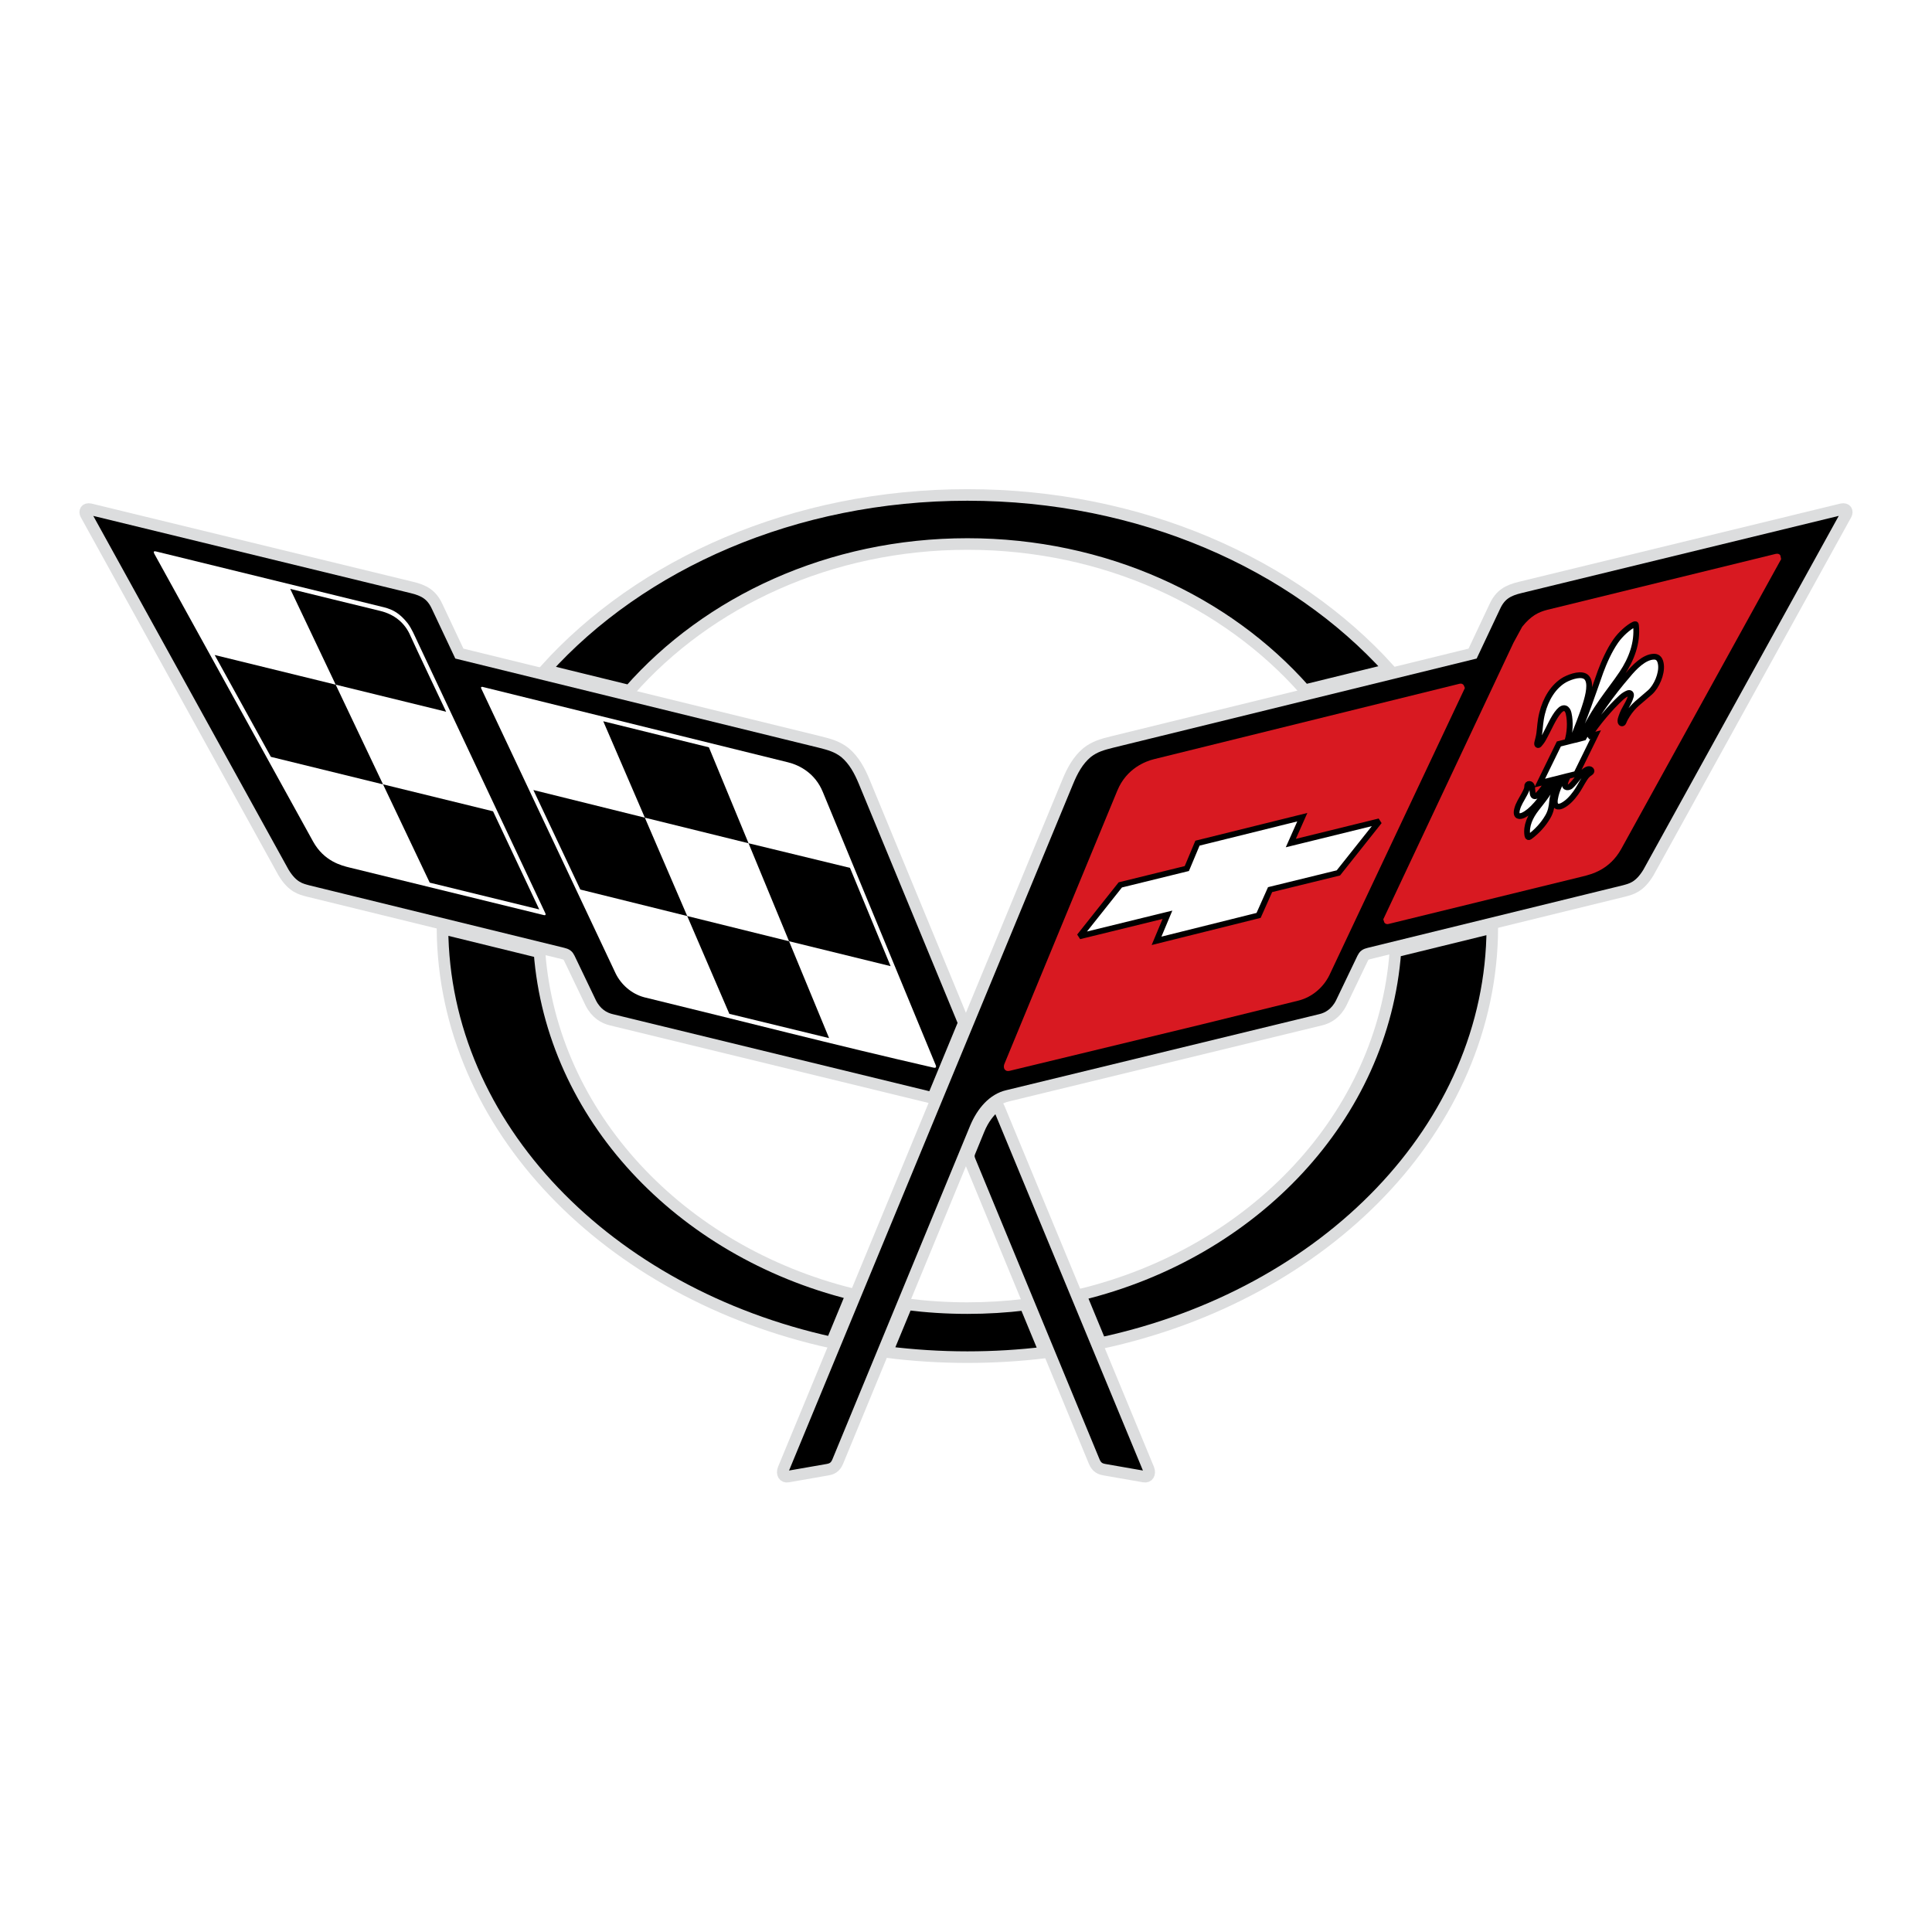
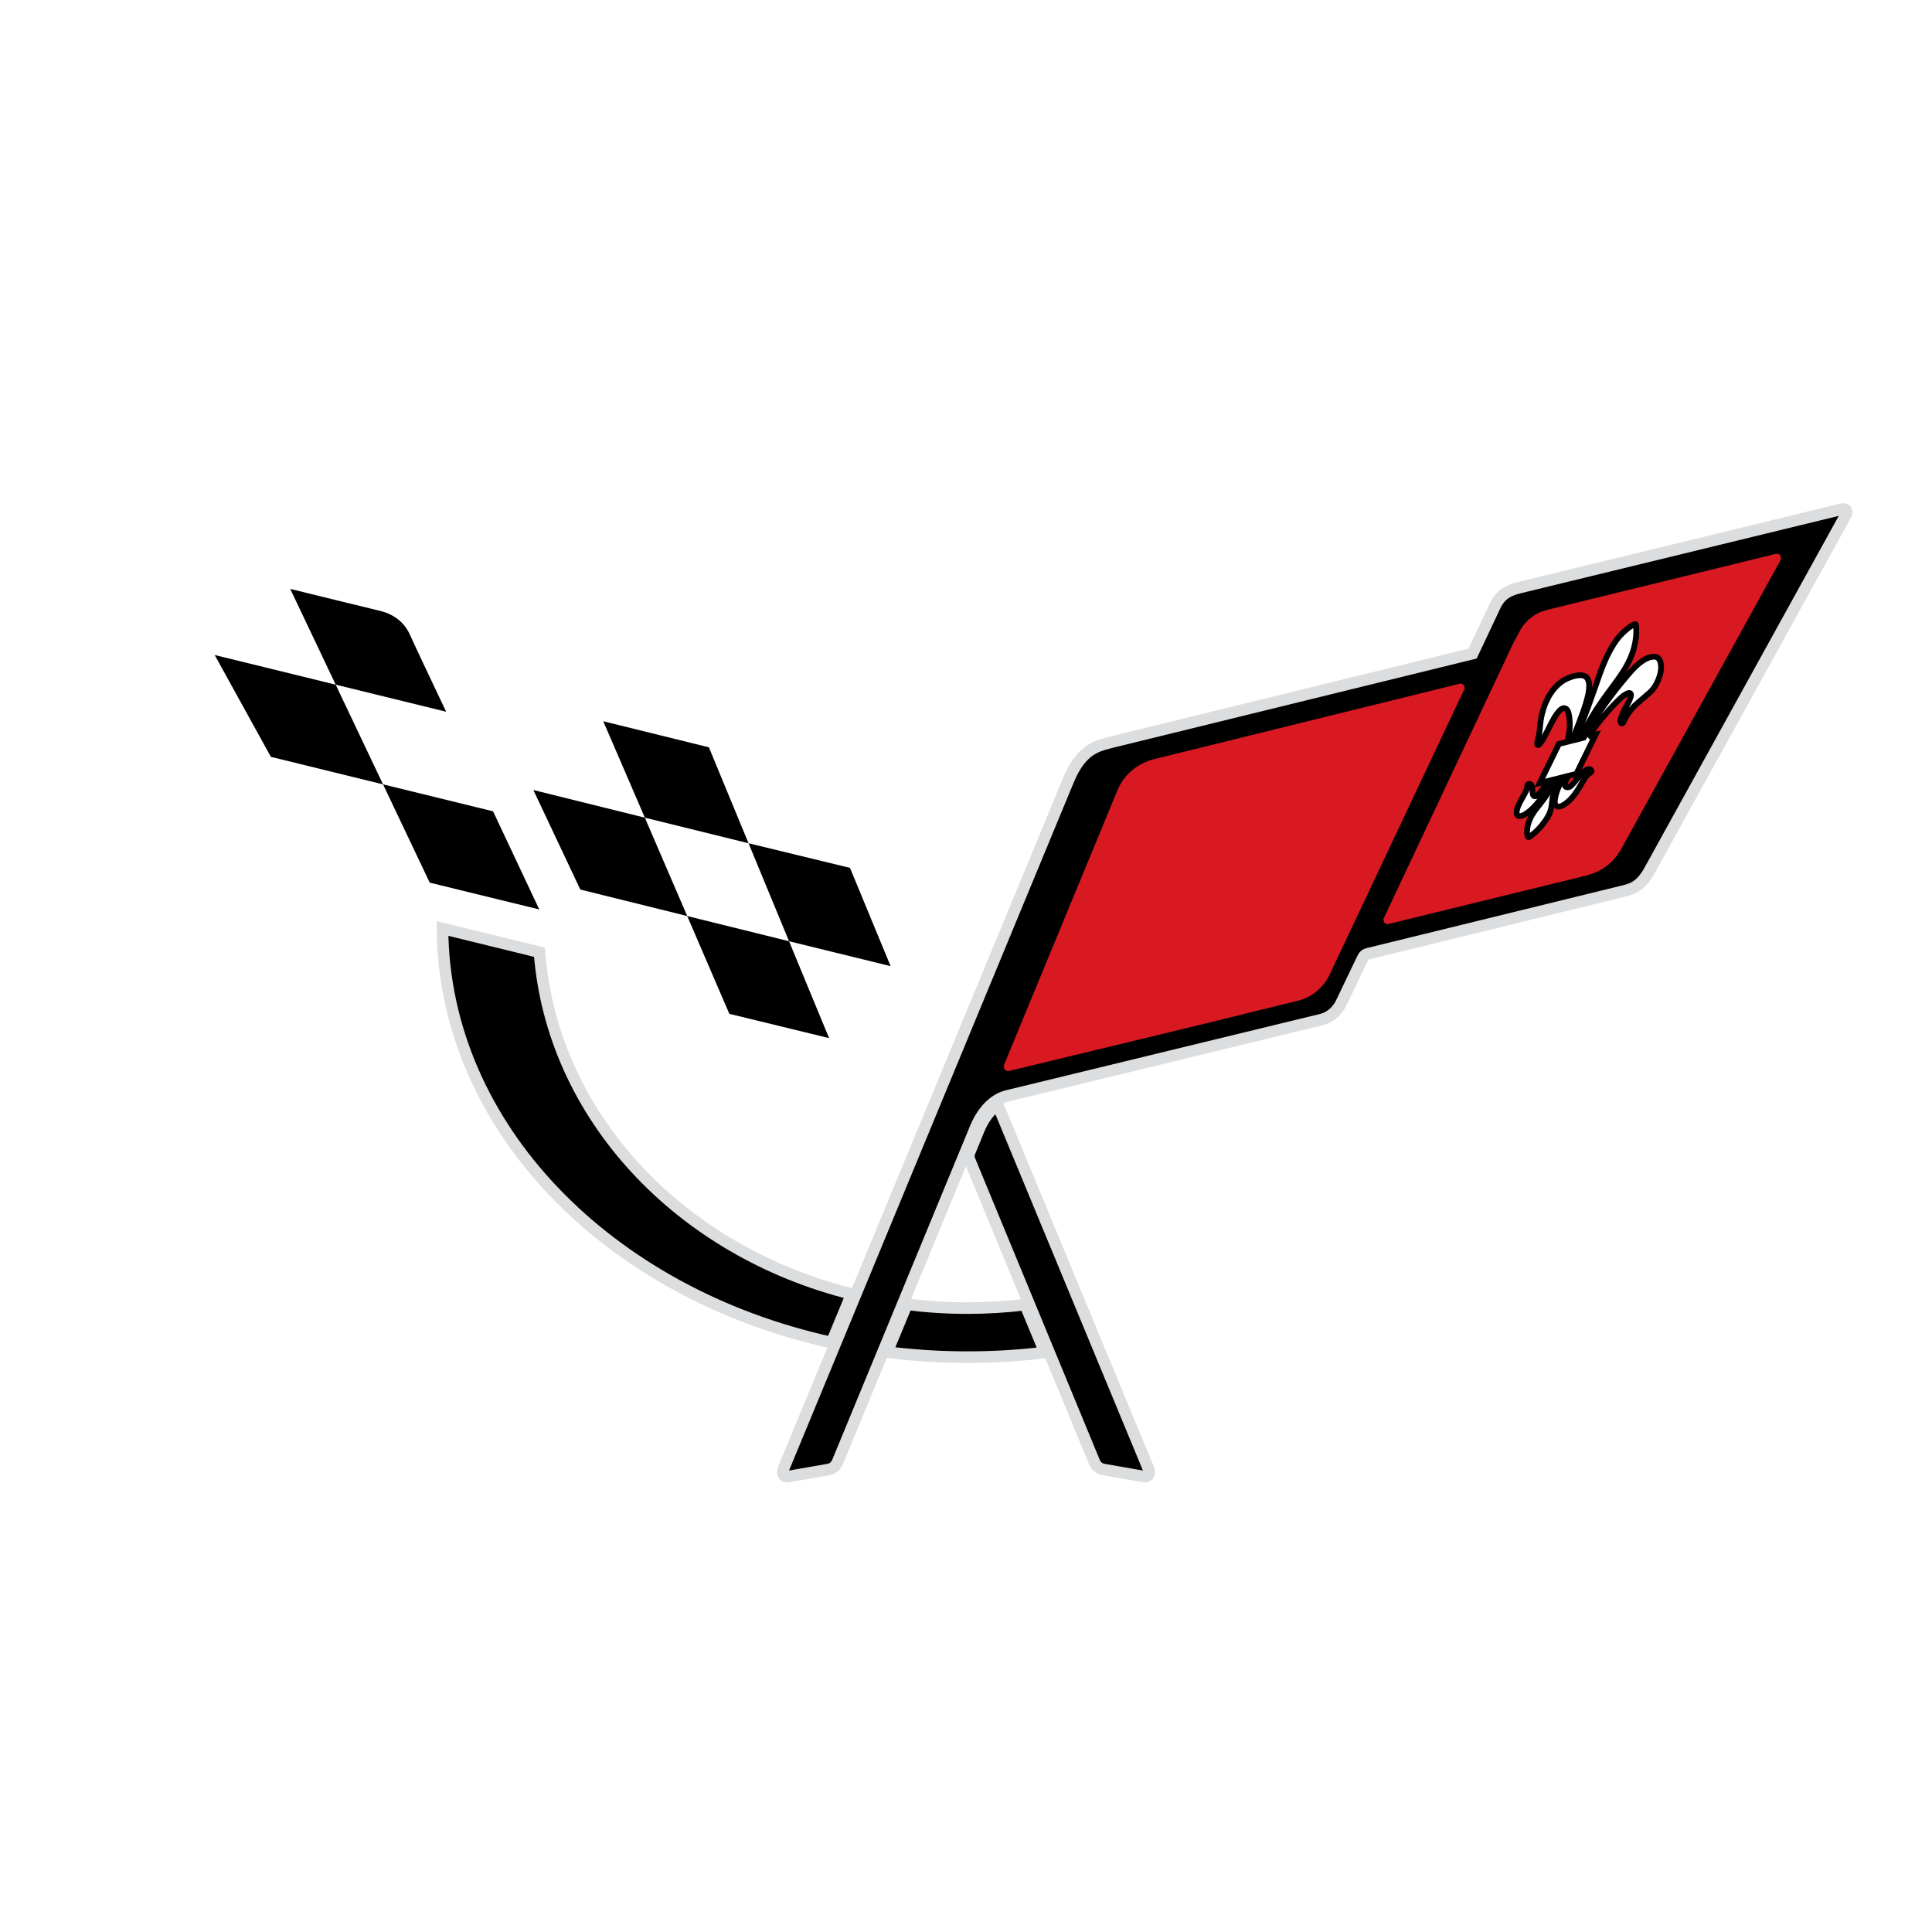
<svg xmlns="http://www.w3.org/2000/svg" version="1.0" id="Layer_1" x="0px" y="0px" width="192.756px" height="192.756px" viewBox="0 0 192.756 192.756" enable-background="new 0 0 192.756 192.756" xml:space="preserve">
  <g>
-     <polygon fill-rule="evenodd" clip-rule="evenodd" fill="#FFFFFF" points="0,0 192.756,0 192.756,192.756 0,192.756 0,0  " />
-     <path fill-rule="evenodd" clip-rule="evenodd" stroke="#DCDDDE" stroke-width="1.155" stroke-miterlimit="2.613" d="   M96.518,49.381c17.248,0,32.551,6.851,42.093,17.415l-8.423,2.067c-7.833-8.882-20.003-14.587-33.67-14.587   c-13.694,0-25.886,5.73-33.719,14.646l-8.425-2.066C63.91,56.254,79.239,49.381,96.518,49.381L96.518,49.381z" />
-     <path fill-rule="evenodd" clip-rule="evenodd" stroke="#DCDDDE" stroke-width="1.155" stroke-miterlimit="2.613" d="   M28.288,87.053L8.558,51.311c-0.134-0.275-0.032-0.6,0.438-0.509l32.074,7.804c1.246,0.297,1.997,0.723,2.543,1.898l2.218,4.705   l35.989,8.827c0.912,0.231,1.695,0.434,2.48,1.049c0.91,0.767,1.464,1.801,1.924,2.912l9.837,23.812   c0.073,0.17,0.071,0.322,0.024,0.431l-2.962,7.17c-0.047,0.095-0.104,0.123-0.213,0.101l-31.893-7.763   c-0.756-0.172-1.549-0.641-2.074-1.679c0,0-2.103-4.386-2.143-4.471c-0.133-0.284-0.288-0.389-0.64-0.472   c-0.106-0.028-25.451-6.238-25.451-6.238C30.036,88.7,29.196,88.551,28.288,87.053L28.288,87.053z" />
    <path fill-rule="evenodd" clip-rule="evenodd" stroke="#DCDDDE" stroke-width="1.155" stroke-miterlimit="2.613" d="   M44.146,92.631l9.679,2.374c1.241,16.33,14.027,29.834,31.146,34.098l-2.003,4.847C60.701,129.064,44.276,112.431,44.146,92.631   L44.146,92.631z" />
    <path fill-rule="evenodd" clip-rule="evenodd" stroke="#DCDDDE" stroke-width="1.155" stroke-miterlimit="2.613" d="   M96.518,135.402c-2.725,0-5.402-0.174-8.014-0.5l1.976-4.771c1.971,0.248,3.989,0.379,6.038,0.379c1.955,0,3.879-0.12,5.763-0.348   l1.974,4.774C101.729,135.245,99.148,135.402,96.518,135.402L96.518,135.402z" />
    <path fill-rule="evenodd" clip-rule="evenodd" stroke="#DCDDDE" stroke-width="1.155" stroke-miterlimit="2.613" d="   M114.144,147.321l-3.942-0.688c-0.404-0.074-0.778-0.202-1.033-0.815l-12.376-29.948c-0.139-0.328-0.189-0.575-0.047-0.928   c0.209-0.517,0.679-1.655,0.918-2.239c0.433-1.068,1.07-1.861,1.616-2.287c0.134-0.109,0.281-0.147,0.396,0.126l14.925,36.042   C114.768,147.039,114.551,147.398,114.144,147.321L114.144,147.321z" />
-     <path fill-rule="evenodd" clip-rule="evenodd" stroke="#DCDDDE" stroke-width="1.155" stroke-miterlimit="2.613" d="   M109.811,134.007l-2.002-4.843c17.272-4.195,30.191-17.786,31.409-34.228l9.672-2.371   C148.797,112.472,132.27,129.195,109.811,134.007L109.811,134.007z" />
    <path fill-rule="evenodd" clip-rule="evenodd" stroke="#DCDDDE" stroke-width="1.155" stroke-miterlimit="2.613" d="   M184.199,51.311l-19.735,35.742c-0.906,1.499-1.748,1.647-2.416,1.835c0,0-25.348,6.21-25.452,6.238   c-0.357,0.083-0.506,0.188-0.64,0.472c-0.042,0.084-2.144,4.471-2.144,4.471c-0.524,1.038-1.319,1.507-2.076,1.679   c0,0-30.78,7.481-31.205,7.581c-1.448,0.335-2.524,1.601-3.187,3.153c-0.196,0.461-13.76,33.336-13.76,33.336   c-0.252,0.613-0.627,0.741-1.032,0.815l-3.943,0.688c-0.408,0.077-0.62-0.282-0.456-0.738l28.377-68.587   c0.458-1.111,1.012-2.145,1.927-2.912c0.781-0.616,1.566-0.818,2.479-1.049l35.986-8.827l2.219-4.705   c0.544-1.175,1.297-1.601,2.546-1.898l32.071-7.804C184.227,50.711,184.331,51.035,184.199,51.311L184.199,51.311z" />
    <path fill-rule="evenodd" clip-rule="evenodd" fill="#FFFFFF" d="M93.345,106.242L82.092,79.015   c-0.765-1.87-2.321-2.675-3.464-2.957l-30.486-7.527c-0.109-0.027-0.188,0.035-0.138,0.14l13.416,28.446   c0.534,1.096,1.572,2.044,2.86,2.383c10.078,2.452,18.775,4.708,28.861,7.02C93.349,106.567,93.456,106.502,93.345,106.242   L93.345,106.242z" />
    <polygon fill-rule="evenodd" clip-rule="evenodd" points="82.718,103.573 72.767,101.151 68.564,91.393 57.899,88.75    53.215,78.821 64.336,81.579 60.187,71.959 70.727,74.56 74.682,84.131 84.804,86.587 88.857,96.393 78.723,93.908 82.718,103.573     " />
    <path fill-rule="evenodd" clip-rule="evenodd" fill="#FFFFFF" d="M54.414,91.128l-12.728-27.03   c-0.327-0.689-0.588-1.341-1.012-1.915c-0.782-0.98-1.446-1.357-2.359-1.593l-22.761-5.575c-0.193-0.043-0.267,0.01-0.169,0.217   l15.853,28.731c1.102,1.978,2.834,2.395,3.643,2.594l19.395,4.747C54.419,91.341,54.47,91.255,54.414,91.128L54.414,91.128z" />
    <path fill-rule="evenodd" clip-rule="evenodd" d="M42.874,88.062l-4.658-9.806l-11.19-2.745L21.418,65.35l12.074,2.959   l-4.537-9.555c0,0,8.147,2.002,8.945,2.188c1.44,0.34,2.506,1.203,3.053,2.503c0.234,0.556,3.559,7.564,3.559,7.564l-11.021-2.7   l4.723,9.946l10.977,2.688l4.612,9.792L42.874,88.062L42.874,88.062z" />
    <path fill-rule="evenodd" clip-rule="evenodd" fill="#D81921" d="M177.148,55.265l-22.766,5.575c-0.9,0.23-1.629,0.594-2.509,1.686   c-0.006,0.012-0.87,1.596-0.87,1.596l-12.993,27.599l0.104,0.315c0.044,0.066,0.17,0.21,0.422,0.148l19.394-4.747   c0.871-0.217,2.66-0.656,3.819-2.733c0-0.003,15.956-28.918,15.956-28.918l-0.079-0.375   C177.532,55.262,177.372,55.213,177.148,55.265L177.148,55.265z" />
    <polygon fill-rule="evenodd" clip-rule="evenodd" fill="#D81921" points="156.797,84.762 147.573,87.018 148.25,85.629    157.476,83.373 156.797,84.762  " />
    <path fill-rule="evenodd" clip-rule="evenodd" fill="#FFFFFF" stroke="#000000" stroke-width="0.577" stroke-miterlimit="2.613" d="   M164.63,69.07c-1.064,0.954-1.636,1.261-2.273,2.256c-0.13,0.205-0.265,0.431-0.384,0.729c-0.052,0.133-0.239,0.203-0.294-0.047   c-0.031-0.153,0.035-0.347,0.081-0.474c0.307-0.915,0.732-1.292,0.948-2.061c0.073-0.258-0.062-0.421-0.349-0.286   c-0.086,0.045-0.289,0.125-0.586,0.391c-1.154,1.063-2.368,2.513-3.285,3.896l0.707-0.178l-1.924,3.918l-0.812,0.201   c-0.127,0.217-0.245,0.45-0.308,0.718c-0.129,0.563,0.401,0.44,0.551,0.305c0.264-0.233,0.569-0.635,0.778-0.89   c0.219-0.266,0.54-0.625,0.872-0.775c0.33-0.154,0.613,0.154,0.299,0.335c-0.132,0.079-0.338,0.227-0.532,0.532   c-0.328,0.5-0.556,0.991-0.888,1.45c-0.401,0.556-0.827,1.009-1.346,1.28c-0.377,0.197-0.886,0.2-0.739-0.678   c0.157-0.92,0.488-1.398,0.773-2.142l-0.254,0.065c-0.458,0.94-0.761,1.812-0.796,2.245c-0.059,0.711-0.167,1.141-0.425,1.598   c-0.467,0.821-1.131,1.516-1.824,2.03c-0.098,0.073-0.202,0.046-0.23-0.116c-0.168-1.001,0.3-1.924,0.89-2.69   c0.709-0.917,1.378-1.681,1.911-2.947l-0.265,0.065c-0.533,1.017-0.899,1.594-1.612,2.418c-0.512,0.591-0.952,0.937-1.342,1.12   c-0.321,0.146-0.807,0.198-0.614-0.583c0.14-0.565,0.44-0.964,0.732-1.521c0.142-0.276,0.29-0.522,0.276-0.767   c-0.024-0.354,0.452-0.342,0.491,0.049c0.021,0.191,0.034,0.47,0.062,0.66c0.057,0.384,0.325,0.297,0.531,0.104   c0.314-0.301,0.761-0.907,0.967-1.352l-0.799,0.204l1.911-3.908l0.822-0.206c0.29-0.877,0.35-1.975,0.15-2.849   c-0.111-0.497-0.479-0.755-0.963-0.208c-0.577,0.649-0.969,1.69-1.594,2.806c-0.097,0.172-0.303,0.439-0.39,0.526   c-0.102,0.092-0.242,0.057-0.182-0.207c0.044-0.192,0.16-0.581,0.202-0.918c0.084-0.614,0.09-1.209,0.286-2.004   c0.352-1.419,1.113-2.692,2.254-3.347c0.651-0.345,1.757-0.708,2.2-0.205c0.461,0.529,0.157,1.743-0.077,2.523   c-0.366,1.233-0.913,2.503-1.377,3.753l0.268-0.066c0.963-2.164,1.751-4.516,2.558-6.806c0.348-0.931,0.851-2.104,1.521-3.063   c0.502-0.715,1.259-1.366,1.778-1.63c0.192-0.083,0.228-0.073,0.24,0.097c0.171,1.734-0.467,3.372-1.395,4.765   c-1.234,1.85-2.71,3.383-4.123,6.492l0.296-0.079c1.311-2.327,2.781-4.374,4.396-6.244c0.632-0.771,1.643-1.831,2.636-1.835   c0.405,0,0.622,0.286,0.682,0.82C165.816,67.239,165.276,68.489,164.63,69.07L164.63,69.07z" />
-     <path fill-rule="evenodd" clip-rule="evenodd" fill="#D81921" d="M146.037,68.364c-0.095-0.138-0.256-0.191-0.423-0.145   l-30.481,7.524c-0.793,0.196-2.739,0.896-3.656,3.134v-0.003l-11.25,27.23c-0.124,0.286-0.066,0.472,0.001,0.577   c0.105,0.155,0.274,0.208,0.506,0.155l19.051-4.604l9.816-2.417c1.298-0.341,2.435-1.291,3.041-2.541   c0-0.003,13.51-28.634,13.51-28.634L146.037,68.364L146.037,68.364z" />
-     <polygon fill-rule="evenodd" clip-rule="evenodd" fill="#FFFFFF" stroke="#000000" stroke-width="0.577" stroke-miterlimit="2.613" points="   133.531,87.09 126.717,88.759 125.571,91.33 115.388,93.868 116.476,91.268 107.696,93.419 111.773,88.286 118.41,86.655    119.472,84.122 129.932,81.531 128.785,84.113 137.618,81.942 133.531,87.09  " />
+     <path fill-rule="evenodd" clip-rule="evenodd" fill="#D81921" d="M146.037,68.364c-0.095-0.138-0.256-0.191-0.423-0.145   l-30.481,7.524c-0.793,0.196-2.739,0.896-3.656,3.134v-0.003l-11.25,27.23c-0.124,0.286-0.066,0.472,0.001,0.577   c0.105,0.155,0.274,0.208,0.506,0.155l19.051-4.604l9.816-2.417c1.298-0.341,2.435-1.291,3.041-2.541   c0-0.003,13.51-28.634,13.51-28.634L146.037,68.364z" />
    <polygon fill-rule="evenodd" clip-rule="evenodd" fill="#FFFFFF" points="64.336,81.579 68.564,91.393 78.723,93.908    74.682,84.131 64.336,81.579  " />
  </g>
</svg>